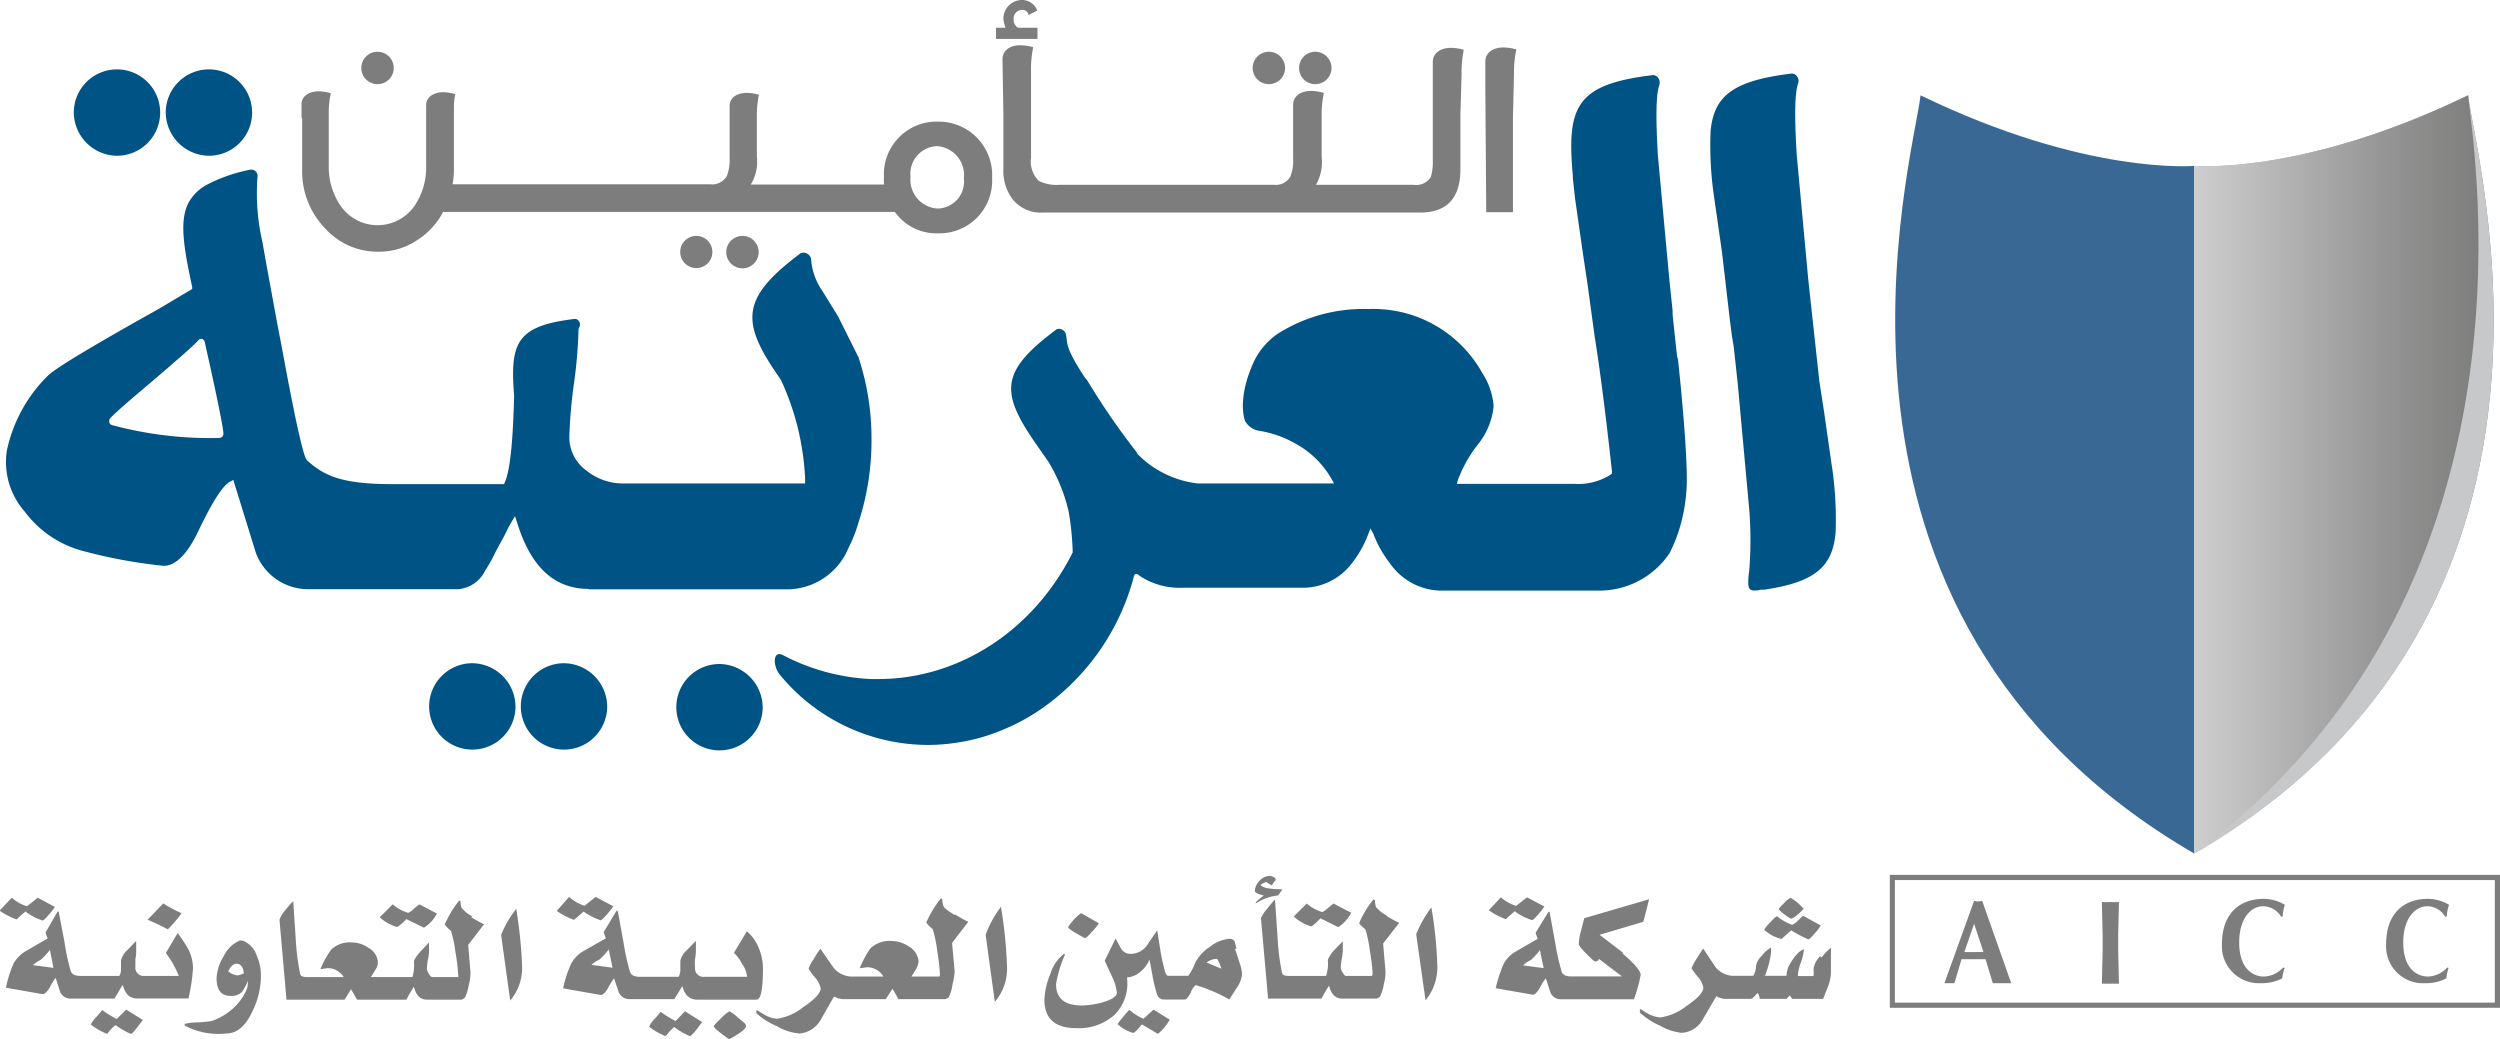
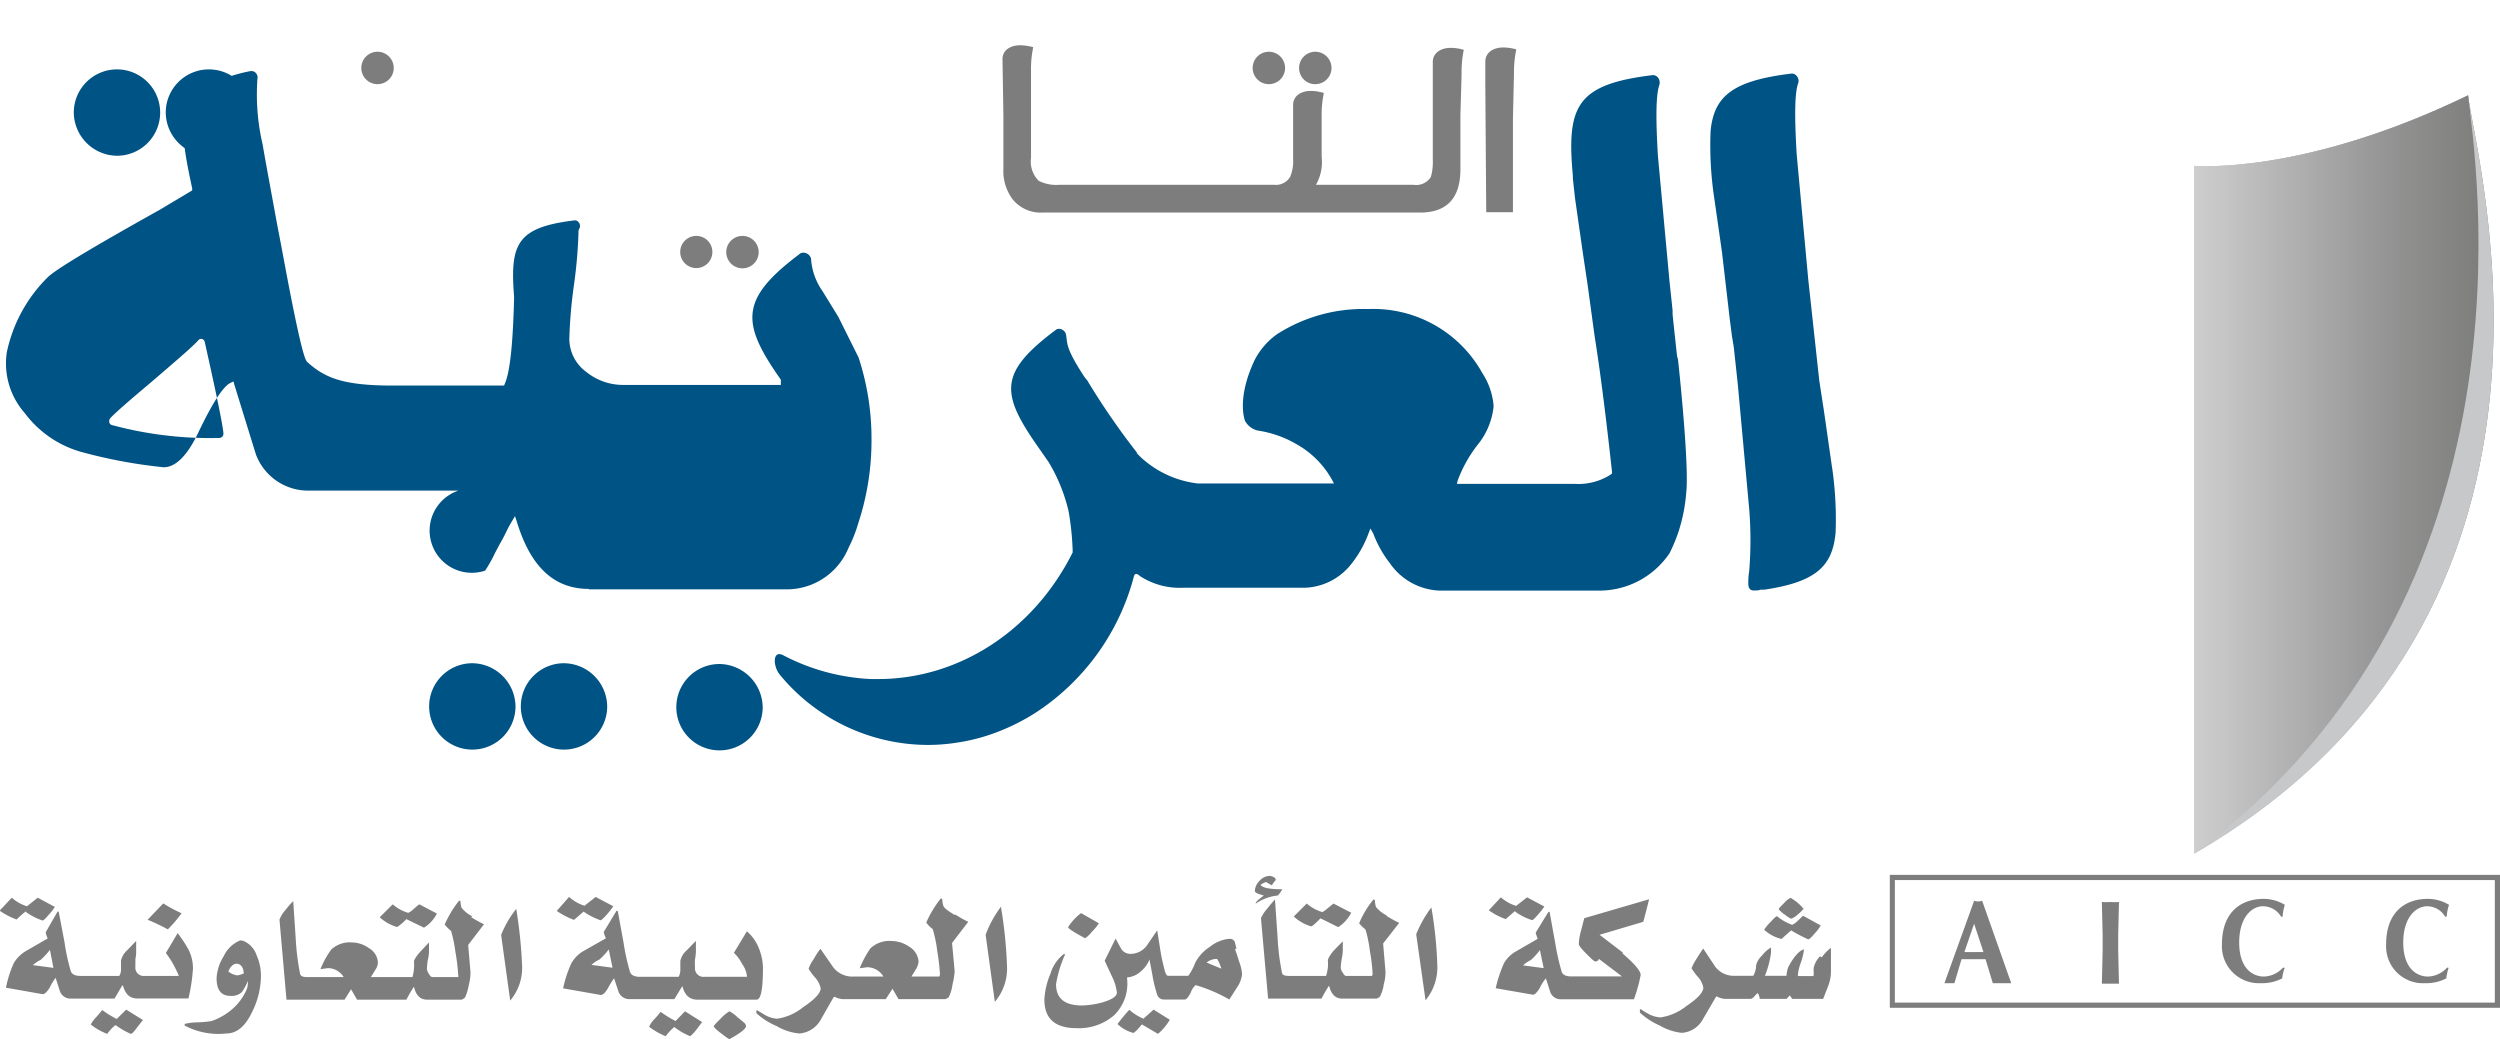
<svg xmlns="http://www.w3.org/2000/svg" xmlns:xlink="http://www.w3.org/1999/xlink" viewBox="0 0 192.77 80.13">
  <defs>
    <linearGradient id="A" x1="175.2" y1="73.5" x2="198.26" y2="73.5" gradientUnits="userSpaceOnUse">
      <stop offset="0" stop-color="#cececf" />
      <stop offset="0" stop-color="#cececf" />
      <stop offset=".68" stop-color="#949494" />
      <stop offset="1" stop-color="#7e7e7d" />
    </linearGradient>
    <linearGradient id="B" x2="197.11" xlink:href="#A" />
    <path id="C" d="M175.2 102.74c31.8-18.44 21.67-53.49 21.11-58.47-12.76 6.19-21.11 5.44-21.11 5.44z" />
  </defs>
-   <path d="M9 12.01a3.33 3.33 0 1 0-3.31-3.3A3.37 3.37 0 0 0 9 12.01m7.08 0a3.33 3.33 0 1 0-3.3-3.3 3.37 3.37 0 0 0 3.3 3.3M55.47 51.2a3.33 3.33 0 1 0 3.34 3.35 3.38 3.38 0 0 0-3.34-3.35m-19.06-.06a3.33 3.33 0 1 0 3.34 3.35 3.37 3.37 0 0 0-3.34-3.35m7.05 0a3.33 3.33 0 1 0 3.36 3.35 3.37 3.37 0 0 0-3.36-3.35m1.95-5.7h15.45a5.14 5.14 0 0 0 4.56-3.18 11 11 0 0 0 .67-1.62h0l.11-.36a20.32 20.32 0 0 0 1-6.4 20 20 0 0 0-1-6.32l-1.56-3.13-1.23-2a4.86 4.86 0 0 1-.87-2.47.59.59 0 0 0-.37-.43.52.52 0 0 0-.44 0h0c-4.75 3.55-4.59 5.37-1.52 9.75a20.29 20.29 0 0 1 1.87 7.6v.05.1.25H48a4.49 4.49 0 0 1-2.79-1 3.17 3.17 0 0 1-1.31-2.56 36.91 36.91 0 0 1 .36-4.17 36.79 36.79 0 0 0 .35-4.16h0c0-.07.06-.14.09-.23a.43.43 0 0 0-.08-.42.36.36 0 0 0-.3-.15h0c-4.48.54-5 1.81-4.68 5.88h0a.66.66 0 0 0 0 .13c-.09 3.56-.32 5.72-.72 6.6l-.05.13h-8.6c-3.85 0-5.23-.61-6.56-1.8-.14-.12-.43-.37-1.91-8.37l-.09-.48-.37-1.93-.41-2.24-.34-1.85-.16-.89-.19-1.08a16.9 16.9 0 0 1-.39-5 .51.51 0 0 0-.13-.47.45.45 0 0 0-.32-.14h-.08a12.4 12.4 0 0 0-3.38 1.17 3.51 3.51 0 0 0-1.35 1.29c-.8 1.39-.43 3.52.23 6.59v.15l-.13.08-2.4 1.43c-5.06 2.83-8 4.58-8.62 5.2a11.42 11.42 0 0 0-3.14 5.75 5.78 5.78 0 0 0 1.37 4.7 8.2 8.2 0 0 0 4.34 3 38.85 38.85 0 0 0 6.38 1.19c.94 0 1.86-.93 2.72-2.78 1.07-2.22 1.86-3.44 2.42-3.72l.24-.12.07.25 1.66 5.37h0 0a4.3 4.3 0 0 0 4.14 2.8h11.48A2.55 2.55 0 0 0 37.41 44a11.45 11.45 0 0 0 .77-1.38l.36-.68c.19-.32.36-.65.53-1s.27-.52.39-.72l.25-.42.15.45c1.06 3.47 2.87 5.16 5.55 5.16M17.14 33.67a.34.34 0 0 1-.21.1 29.11 29.11 0 0 1-8.32-1 .28.28 0 0 1-.18-.2.37.37 0 0 1 .08-.33c.41-.45 1.72-1.57 3.11-2.74 1.56-1.34 3.18-2.71 3.68-3.27a.28.28 0 0 1 .2-.1.29.29 0 0 1 .28.21c.9 4 1.39 6.39 1.45 7.08a.4.4 0 0 1-.09.26m124.12 2.33l-.61-4.26-.37-2.4-.85-7.81-.89-9.62c-.18-3-.15-4.76.11-5.49a.57.57 0 0 0-.1-.56.49.49 0 0 0-.39-.2h0l-.47.06c-4.14.57-5.54 1.74-5.79 4.38a27 27 0 0 0 .27 5.08l.61 4.26.61 5.25.15 1.16.15.92.31 2.87.88 9.63a30.09 30.09 0 0 1 0 4.74 5.21 5.21 0 0 0-.07 1c0 .32.13.53.46.51.17 0 .33 0 .49-.06h.28c3.95-.59 5.27-1.78 5.5-4.42a27.69 27.69 0 0 0-.27-5m-11.96-8.62l-.24-2.23-.1-.95v-.18-.13l-.24-2.27-.89-9.63c-.18-3-.15-4.75.11-5.49a.63.63 0 0 0-.1-.56.52.52 0 0 0-.39-.2h0c-5.92.71-6.67 2.39-6.18 7.77v.2l.17 1.55.61 4.26.36 2.4.37 2.72.16 1.17c.53 3.33 1 7.32 1.35 10.53v.11l-.08.08a4.62 4.62 0 0 1-2.8.73h-9.08l.06-.26a10.31 10.31 0 0 1 1.52-2.73 5.58 5.58 0 0 0 1.25-3 5.38 5.38 0 0 0-.87-2.55 9.61 9.61 0 0 0-8.8-4.94 12.34 12.34 0 0 0-7 1.92 5.56 5.56 0 0 0-1.75 2c-1.1 2.31-1 3.93-.76 4.68a1.5 1.5 0 0 0 1 .77 8.4 8.4 0 0 1 3 1.06 7.13 7.13 0 0 1 2.7 2.7l.17.32H92.37a7.78 7.78 0 0 1-4.38-2l-.33-.33h0v-.06h0a56.14 56.14 0 0 1-3.82-5.55l-.21-.26h0c-1.51-2.3-1.3-2.57-1.43-3.27a.55.55 0 0 0-.34-.41.47.47 0 0 0-.4 0h0c-4.42 3.3-4.34 4.88-1.46 9l.85 1.22a13 13 0 0 1 1.55 3.82 21.46 21.46 0 0 1 .31 3h0 0v.09.07c-3 6-8.74 9.76-15 9.76h-.56 0a16.19 16.19 0 0 1-6.77-1.84c-.84-.43-.78.91-.22 1.54a14.81 14.81 0 0 0 11.39 5.38 14.24 14.24 0 0 0 2.12-.16 14.62 14.62 0 0 0 3.64-1A16.11 16.11 0 0 0 80 54.86a18 18 0 0 0 7.44-10.44c.11-.37.46 0 .46 0a5.63 5.63 0 0 0 3.33.9h3.13 2.16 3.78.32a4.76 4.76 0 0 0 3.42-1.64 8.57 8.57 0 0 0 1.47-2.51l.16-.42.22.39h0 0a8.65 8.65 0 0 0 1.29 2.3 4.87 4.87 0 0 0 3.82 2.1h7.4.22 4.8a6.53 6.53 0 0 0 5.32-2.89 12.87 12.87 0 0 0 .68-1.63 13 13 0 0 0 .6-3c.23-2-.47-8.81-.63-10.27z" fill="#005385" />
+   <path d="M9 12.01a3.33 3.33 0 1 0-3.31-3.3A3.37 3.37 0 0 0 9 12.01m7.08 0a3.33 3.33 0 1 0-3.3-3.3 3.37 3.37 0 0 0 3.3 3.3M55.47 51.2a3.33 3.33 0 1 0 3.34 3.35 3.38 3.38 0 0 0-3.34-3.35m-19.06-.06a3.33 3.33 0 1 0 3.34 3.35 3.37 3.37 0 0 0-3.34-3.35m7.05 0a3.33 3.33 0 1 0 3.36 3.35 3.37 3.37 0 0 0-3.36-3.35m1.95-5.7h15.45a5.14 5.14 0 0 0 4.56-3.18 11 11 0 0 0 .67-1.62h0l.11-.36a20.32 20.32 0 0 0 1-6.4 20 20 0 0 0-1-6.32l-1.56-3.13-1.23-2a4.86 4.86 0 0 1-.87-2.47.59.59 0 0 0-.37-.43.52.52 0 0 0-.44 0h0c-4.75 3.55-4.59 5.37-1.52 9.75v.05.1.25H48a4.49 4.49 0 0 1-2.79-1 3.17 3.17 0 0 1-1.31-2.56 36.91 36.91 0 0 1 .36-4.17 36.79 36.79 0 0 0 .35-4.16h0c0-.07.06-.14.09-.23a.43.43 0 0 0-.08-.42.36.36 0 0 0-.3-.15h0c-4.48.54-5 1.81-4.68 5.88h0a.66.66 0 0 0 0 .13c-.09 3.56-.32 5.72-.72 6.6l-.05.13h-8.6c-3.85 0-5.23-.61-6.56-1.8-.14-.12-.43-.37-1.91-8.37l-.09-.48-.37-1.93-.41-2.24-.34-1.85-.16-.89-.19-1.08a16.9 16.9 0 0 1-.39-5 .51.51 0 0 0-.13-.47.45.45 0 0 0-.32-.14h-.08a12.4 12.4 0 0 0-3.38 1.17 3.51 3.51 0 0 0-1.35 1.29c-.8 1.39-.43 3.52.23 6.59v.15l-.13.08-2.4 1.43c-5.06 2.83-8 4.58-8.62 5.2a11.42 11.42 0 0 0-3.14 5.75 5.78 5.78 0 0 0 1.37 4.7 8.2 8.2 0 0 0 4.34 3 38.85 38.85 0 0 0 6.38 1.19c.94 0 1.86-.93 2.72-2.78 1.07-2.22 1.86-3.44 2.42-3.72l.24-.12.07.25 1.66 5.37h0 0a4.3 4.3 0 0 0 4.14 2.8h11.48A2.55 2.55 0 0 0 37.41 44a11.45 11.45 0 0 0 .77-1.38l.36-.68c.19-.32.36-.65.53-1s.27-.52.39-.72l.25-.42.15.45c1.06 3.47 2.87 5.16 5.55 5.16M17.14 33.67a.34.34 0 0 1-.21.1 29.11 29.11 0 0 1-8.32-1 .28.28 0 0 1-.18-.2.37.37 0 0 1 .08-.33c.41-.45 1.72-1.57 3.11-2.74 1.56-1.34 3.18-2.71 3.68-3.27a.28.28 0 0 1 .2-.1.29.29 0 0 1 .28.21c.9 4 1.39 6.39 1.45 7.08a.4.4 0 0 1-.09.26m124.12 2.33l-.61-4.26-.37-2.4-.85-7.81-.89-9.62c-.18-3-.15-4.76.11-5.49a.57.57 0 0 0-.1-.56.49.49 0 0 0-.39-.2h0l-.47.06c-4.14.57-5.54 1.74-5.79 4.38a27 27 0 0 0 .27 5.08l.61 4.26.61 5.25.15 1.16.15.92.31 2.87.88 9.63a30.09 30.09 0 0 1 0 4.74 5.21 5.21 0 0 0-.07 1c0 .32.13.53.46.51.17 0 .33 0 .49-.06h.28c3.95-.59 5.27-1.78 5.5-4.42a27.69 27.69 0 0 0-.27-5m-11.96-8.62l-.24-2.23-.1-.95v-.18-.13l-.24-2.27-.89-9.63c-.18-3-.15-4.75.11-5.49a.63.63 0 0 0-.1-.56.52.52 0 0 0-.39-.2h0c-5.92.71-6.67 2.39-6.18 7.77v.2l.17 1.55.61 4.26.36 2.4.37 2.72.16 1.17c.53 3.33 1 7.32 1.35 10.53v.11l-.08.08a4.62 4.62 0 0 1-2.8.73h-9.08l.06-.26a10.31 10.31 0 0 1 1.52-2.73 5.58 5.58 0 0 0 1.25-3 5.38 5.38 0 0 0-.87-2.55 9.61 9.61 0 0 0-8.8-4.94 12.34 12.34 0 0 0-7 1.92 5.56 5.56 0 0 0-1.75 2c-1.1 2.31-1 3.93-.76 4.68a1.5 1.5 0 0 0 1 .77 8.4 8.4 0 0 1 3 1.06 7.13 7.13 0 0 1 2.7 2.7l.17.32H92.37a7.78 7.78 0 0 1-4.38-2l-.33-.33h0v-.06h0a56.14 56.14 0 0 1-3.82-5.55l-.21-.26h0c-1.51-2.3-1.3-2.57-1.43-3.27a.55.55 0 0 0-.34-.41.47.47 0 0 0-.4 0h0c-4.42 3.3-4.34 4.88-1.46 9l.85 1.22a13 13 0 0 1 1.55 3.82 21.46 21.46 0 0 1 .31 3h0 0v.09.07c-3 6-8.74 9.76-15 9.76h-.56 0a16.19 16.19 0 0 1-6.77-1.84c-.84-.43-.78.91-.22 1.54a14.81 14.81 0 0 0 11.39 5.38 14.24 14.24 0 0 0 2.12-.16 14.62 14.62 0 0 0 3.64-1A16.11 16.11 0 0 0 80 54.86a18 18 0 0 0 7.44-10.44c.11-.37.46 0 .46 0a5.63 5.63 0 0 0 3.33.9h3.13 2.16 3.78.32a4.76 4.76 0 0 0 3.42-1.64 8.57 8.57 0 0 0 1.47-2.51l.16-.42.22.39h0 0a8.65 8.65 0 0 0 1.29 2.3 4.87 4.87 0 0 0 3.82 2.1h7.4.22 4.8a6.53 6.53 0 0 0 5.32-2.89 12.87 12.87 0 0 0 .68-1.63 13 13 0 0 0 .6-3c.23-2-.47-8.81-.63-10.27z" fill="#005385" />
  <g fill="#7d7d7d">
    <path d="M155.05 75.81h-.71-.68l-.56-1.85h-1-.85l-.55 1.85h-.37-.4l2.29-6.35a1.64 1.64 0 0 0 .32.05 1.71 1.71 0 0 0 .3-.05l2.24 6.35m-2.14-2.4l-.72-2.18-.75 2.18zm9.19-1.33l-.06-2.53a4 4 0 0 0 .66 0 3.86 3.86 0 0 0 .66 0l-.06 2.53v1.24l.06 2.53h-.66-.66l.06-2.53zm14.04 2.55a2.89 2.89 0 0 0-.19.81 3.36 3.36 0 0 1-1.65.37 2.85 2.85 0 0 1-3-3c0-2.52 1.51-3.5 3.21-3.5a3.16 3.16 0 0 1 1.64.46 3.56 3.56 0 0 0-.17.91h-.12a1.64 1.64 0 0 0-1.4-.8c-.86 0-1.83.85-1.83 2.8s1 2.62 1.91 2.62a2.08 2.08 0 0 0 1.47-.69zm12.64 0a3.79 3.79 0 0 0-.18.81 3.32 3.32 0 0 1-1.64.37 2.84 2.84 0 0 1-3-3c0-2.52 1.51-3.5 3.2-3.5a3.14 3.14 0 0 1 1.65.46 3.58 3.58 0 0 0-.18.91h-.12a1.62 1.62 0 0 0-1.39-.8c-.86 0-1.84.85-1.84 2.8s1 2.62 1.92 2.62a2.08 2.08 0 0 0 1.46-.69zm3.96 3.08h-47.05V67.46h47.05zm-46.66-.4h46.26v-9.45h-46.26zM45 70.29a5.26 5.26 0 0 0 1.31.67c.06 0 .23-.16.5-.46a7.35 7.35 0 0 0 .48-.62l-1.36-.72-.86.68a3.2 3.2 0 0 1-1.19-.68l-.95 1.08a6.07 6.07 0 0 0 1.33.69l.74-.64m7.09 8.44a8.89 8.89 0 0 1-1.15-.71 6.44 6.44 0 0 1-.49.57 2.1 2.1 0 0 0-.4.58 5.46 5.46 0 0 0 1.28.73 4.39 4.39 0 0 1 .66-.71 5.1 5.1 0 0 0 1.23.71s.21-.16.46-.48l.46-.61-1.32-.83zm4.84-.22a2.28 2.28 0 0 0-.69-.53 3.19 3.19 0 0 0-.64.53c-.37.36-.56.57-.56.63s.18.25.55.53.58.45.67.45c.84-.47 1.26-.79 1.26-1s-.19-.28-.59-.64m-4.3-2.4c.18.68.57 1 1.13 1h4.58c.33 0 .49-.8.49-2.43a4.19 4.19 0 0 0-.33-1.57 3.29 3.29 0 0 0-.91-1.27l-1 1.66a3.09 3.09 0 0 1 .63.85 2 2 0 0 1 .38 1h0-3.27a.66.66 0 0 1-.74-.74 4 4 0 0 1 0-.6 4.8 4.8 0 0 0 .07-.58v-.85l-.72.74a1.45 1.45 0 0 0-.48.81v.62a1.19 1.19 0 0 1-.13.6h-3c-.42 0-.67-.14-.75-.37a17.41 17.41 0 0 1-.5-2.27l-.44-2.41-.09-.06-1 1.66a2.79 2.79 0 0 0 .17.48l-1.76 1a2.55 2.55 0 0 0-.9.92 9.08 9.08 0 0 0-.64 1.94l2.9.51c.15 0 .34-.14.56-.53a7.09 7.09 0 0 1 .47-.76l.33 1a.88.88 0 0 0 .79.61H52l.61-1m-7-1.64a2.32 2.32 0 0 1 .61-.41 5.53 5.53 0 0 0 .72-.78l.29 1.41zm28-3.85c-.52-.32-.81-.54-.86-.68a1.53 1.53 0 0 1-.09-.53l-.1-.08a8.26 8.26 0 0 0-1.14 1.88 2.61 2.61 0 0 0 .5.5 9.86 9.86 0 0 1 .35 1.7 16.37 16.37 0 0 1 .21 1.8.47.47 0 0 1-.05.16h-2.15l.35-.57a1.42 1.42 0 0 0 .2-.58 1.45 1.45 0 0 0-.72-1.15 2.42 2.42 0 0 0-1.33-.44 2.15 2.15 0 0 0-1.66.56 7.86 7.86 0 0 0-.83 1.54l.58-.08a1.48 1.48 0 0 1 1.25.72h-2.31a1.86 1.86 0 0 1-1.55-.7l-1-1.44a6.48 6.48 0 0 0-.52.8 2.78 2.78 0 0 0-.39.74 4.57 4.57 0 0 0 .46.63 1.84 1.84 0 0 1 .47.87c0 .38-.45.86-1.35 1.46a4.14 4.14 0 0 1-2 .89 2.16 2.16 0 0 1-1-.32l-.53-.32c.04 0-.08 0-.08 0v.21a5.4 5.4 0 0 0 1.57 1 4.18 4.18 0 0 0 1.74.57 2.06 2.06 0 0 0 1.62-1l1-1.75.09-.09a1.51 1.51 0 0 0 .61.19h3.35l.52-.8.46.8h3.63c.16-.08.24-.13.25-.16a3.07 3.07 0 0 0 .29-1 4.88 4.88 0 0 0 .16-1l-.2-2.17 1.25-1.63a9.28 9.28 0 0 1-1-.56m3.55-.64a8.34 8.34 0 0 0-1.21 2.2l.71 5.17a3.94 3.94 0 0 0 .94-2.72 34.7 34.7 0 0 0-.46-4.55" />
    <path d="M83.65 72.36a2.36 2.36 0 0 0 .55-.52 3.23 3.23 0 0 0 .53-.65l-1.37-.78a4 4 0 0 0-1 1.08c0 .1.45.4 1.34.87m4.47 6.19a3.85 3.85 0 0 1-1.09-.69 13.15 13.15 0 0 0-.91 1.1 2.72 2.72 0 0 0 1.24.69s.13-.09.32-.29l.32-.37 1.24.73a4.15 4.15 0 0 0 .91-1.09l-1.25-.78-.78.7m7.16-5.37c0-.17-.08-.35-.11-.53a.41.41 0 0 0-.43-.26 2.77 2.77 0 0 0-1.5.62 3.21 3.21 0 0 0-1.13 1.23 4.31 4.31 0 0 1-.53 1h-1.56c-.08 0-.14-.07-.21-.24a14.42 14.42 0 0 1-.37-1.62l-.26-1.64-.83 1.21a1.57 1.57 0 0 1-1.27.6.82.82 0 0 1-.7-.43l-.41-.75-.84 1.71.57 1.23a3.64 3.64 0 0 1 .37 1.23c0 .29-.38.54-1.14.76a6.53 6.53 0 0 1-1.55.23c-1.36 0-2-.56-2-1.64a9.14 9.14 0 0 1 .69-2.28l-.06-.07A3 3 0 0 0 81 75.08a5.84 5.84 0 0 0-.47 2c0 1.47.83 2.2 2.48 2.2a4.13 4.13 0 0 0 2.9-1 3.4 3.4 0 0 0 1-2.79v-.13h.06a1.75 1.75 0 0 0 1-.46 2.29 2.29 0 0 0 .67-.93c0 .11.11.58.25 1.39a10.86 10.86 0 0 0 .34 1.35.54.54 0 0 0 .53.36h1.6c.12 0 .27-.18.45-.52a1.43 1.43 0 0 1 .38-.59 11.86 11.86 0 0 1 2.6 1.11l.58-.91a2.24 2.24 0 0 0 .4-1 3 3 0 0 0-.22-1q-.14-.48-.33-1m-2.18 1.06a1.29 1.29 0 0 1 .72-.28h.09a2.86 2.86 0 0 1 .32.75zm3.78-4.54a3.63 3.63 0 0 1 1.72-.63 3.19 3.19 0 0 0 .34-.48c-1 0-1.56-.12-1.68-.35a2 2 0 0 1 .42-.21l.45.26a2.17 2.17 0 0 1 .3-.41.24.24 0 0 0-.17-.23.61.61 0 0 0-.31-.09 1.06 1.06 0 0 0-.77.38 1.15 1.15 0 0 0-.36.8c0 .06.1.13.28.21l.41.12-.37.29c-.16.13-.26.25-.26.34m5 1.13l1.37.68a2.92 2.92 0 0 0 1-1.11l-1.37-.71-.45.37a2.05 2.05 0 0 1-.41.29 3.26 3.26 0 0 1-1.2-.66l-1 1a3.33 3.33 0 0 0 1.34.76c.08 0 .33-.22.74-.64m5.11-.19a2.61 2.61 0 0 1-.85-.66 2.23 2.23 0 0 1-.09-.54l-.09-.06a7.36 7.36 0 0 0-1.12 1.85 3.12 3.12 0 0 0 .49.48 9.86 9.86 0 0 1 .34 1.67 13.67 13.67 0 0 1 .21 1.77.22.22 0 0 1-.06.14h-2c-.06 0-.15-.08-.24-.25a.74.74 0 0 1-.16-.36 6.32 6.32 0 0 1 .07-.67 3.75 3.75 0 0 0 .09-.67v-.72l-.68.7c-.22.24-.47.62-.47.78a2.87 2.87 0 0 1-.14 1.19h-2.9c-.3 0-.48-.08-.5-.25a18.07 18.07 0 0 1-.34-2.76l-.2-2.88a9.19 9.19 0 0 0-.6.71 2.69 2.69 0 0 0-.48.73l.55 6.2h4.12a10.15 10.15 0 0 1 .58-1c.17.68.51 1 1 1h2.68c.16-.08.24-.13.25-.17a2.78 2.78 0 0 0 .29-.94 3.25 3.25 0 0 0 .13-1l-.18-2.14 1.24-1.59a9 9 0 0 1-1-.55m2.31 1.43l.72 5.09a4 4 0 0 0 .91-2.68 32.26 32.26 0 0 0-.46-4.48 8.93 8.93 0 0 0-1.17 2.07m7.63-1.75a4.43 4.43 0 0 0 1.31.66c.06 0 .22-.15.48-.46a4.46 4.46 0 0 0 .46-.59l-1.33-.71-.84.66a3.09 3.09 0 0 1-1.18-.66l-.93 1a5.11 5.11 0 0 0 1.3.68l.73-.63m8.29 3.2l-1.78-1.36 3.37-1q.27-1 .45-1.74l-5 1.46-.26 1a4.25 4.25 0 0 0-.16 1c0 .1.18.34.57.73s.61.61.72.61a.29.29 0 0 0 .26-.2l1.78 1.35h-3.91c-.41 0-.66-.12-.74-.36a17.47 17.47 0 0 1-.5-2.22l-.43-2.37-.08-.05-1 1.63a4.38 4.38 0 0 0 .16.47l-1.73 1a2.44 2.44 0 0 0-.88.9 10.35 10.35 0 0 0-.63 1.91l2.87.5c.13 0 .3-.14.53-.52a3.3 3.3 0 0 1 .47-.74l.32 1a.84.84 0 0 0 .78.61h5.69a12.2 12.2 0 0 0 .52-1.87c0-.3-.46-.86-1.39-1.65m-7.68.91a2.21 2.21 0 0 1 .6-.41 5.24 5.24 0 0 0 .7-.77l.29 1.39zm20.17-3.93a2.11 2.11 0 0 0 .5.33 1.38 1.38 0 0 0 .49-.31 2.88 2.88 0 0 0 .47-.46 3.87 3.87 0 0 0-1-.84 1.54 1.54 0 0 0-.49.39c-.27.27-.42.42-.42.48s.15.18.42.41m.53 1.23a13.31 13.31 0 0 0 1.31.69c.09 0 .26-.15.52-.47a2.76 2.76 0 0 0 .45-.6l-1.36-.75-.43.41a1.29 1.29 0 0 1-.41.29 3.72 3.72 0 0 1-1.16-.66c-.08 0-.25.16-.52.46a3.2 3.2 0 0 0-.48.58 2.91 2.91 0 0 0 1.34.71l.74-.66m2.23 2a1.82 1.82 0 0 0-.49.88 1.09 1.09 0 0 0 0 .27v.29a.09.09 0 0 1-.05.08h-1.12s-.05 0-.05-.06a3.55 3.55 0 0 1 .24-1 5 5 0 0 0 .22-.89v-.11c-.38.12-.79.59-1.21 1.39a2.8 2.8 0 0 0-.13.65h-1.66a7.26 7.26 0 0 0 .47-1.77v-.41a2.31 2.31 0 0 0-.7.63 1.5 1.5 0 0 0-.45.74 1.61 1.61 0 0 1-.22.81h-1.39a1.81 1.81 0 0 1-1.52-.67l-.95-1.43c-.08.11-.25.37-.52.8a4.22 4.22 0 0 0-.38.72 5 5 0 0 0 .46.63 1.69 1.69 0 0 1 .45.86c0 .36-.43.84-1.3 1.42a4.17 4.17 0 0 1-2 .88 2.21 2.21 0 0 1-1-.31 4 4 0 0 1-.51-.32h-.08v.26a5.48 5.48 0 0 0 1.54 1 4.19 4.19 0 0 0 1.7.56 2 2 0 0 0 1.59-1l1-1.72.08-.1a1.46 1.46 0 0 0 .62.2h2c.09 0 .19-.07.31-.2a1.39 1.39 0 0 1 .25-.25 1.13 1.13 0 0 1 .15.45h2.07l.24-.26a.94.94 0 0 1 .18.26h2.4l.39-1a3 3 0 0 0 .21-1.08v-1.86a3.63 3.63 0 0 0-.71.74M2 70.32a4.58 4.58 0 0 0 1.29.66c.06 0 .22-.15.48-.46a3.72 3.72 0 0 0 .46-.59l-1.32-.71-.83.66a3.08 3.08 0 0 1-1.17-.66l-.94 1a5.69 5.69 0 0 0 1.31.68 7 7 0 0 1 .72-.63m7 8.3a7.51 7.51 0 0 1-1.12-.69c-.15.2-.31.38-.48.57A2.21 2.21 0 0 0 7 79a4.73 4.73 0 0 0 1.27.72 3.07 3.07 0 0 1 .64-.68 6 6 0 0 0 1.18.68c.07 0 .23-.15.47-.48l.46-.59-1.29-.8zm5-8.15a11.23 11.23 0 0 1-1.41-.76l-1.21 1.26a15.22 15.22 0 0 1 1.56.74A9.59 9.59 0 0 0 14 70.42m-4.52 5.57c.18.67.54 1 1.1 1h3.95a13.61 13.61 0 0 0 .35-2.32 3.23 3.23 0 0 0-.35-1.46 10.44 10.44 0 0 0-.83-1.26l-.91 1.53a7.88 7.88 0 0 1 1 1.77h-2.63a.64.64 0 0 1-.72-.72v-.57a3 3 0 0 0 .06-.57v-.84l-.69.72a1.48 1.48 0 0 0-.48.81v.59a1 1 0 0 1-.13.58h-3c-.41 0-.65-.12-.74-.36a15.23 15.23 0 0 1-.48-2.21l-.45-2.36-.08-.05-.93 1.62a1.87 1.87 0 0 0 .16.47l-1.73 1a2.66 2.66 0 0 0-.88.89 8.51 8.51 0 0 0-.61 1.91l2.83.5c.14 0 .31-.14.55-.52a3.79 3.79 0 0 1 .45-.74l.32 1a.86.86 0 0 0 .78.6h3.44l.59-1m-6.89-1.58a2.94 2.94 0 0 1 .61-.41 5.5 5.5 0 0 0 .71-.77l.27 1.39zm16-1.91a2.41 2.41 0 0 0-1.28 1.22 3.54 3.54 0 0 0-.55 1.7c0 .91.36 1.36 1.06 1.36a1.17 1.17 0 0 0 .89-.29 4.16 4.16 0 0 0 .46-.85.63.63 0 0 1 0 .19 1.32 1.32 0 0 1-.08.43A4.19 4.19 0 0 1 18 77.73a4.83 4.83 0 0 1-1.68 1 7.73 7.73 0 0 1-1.08.1 4.78 4.78 0 0 0-1 .12v.13a5.56 5.56 0 0 0 3.21.61c.81 0 1.47-.55 2-1.68a6.26 6.26 0 0 0 .67-2.76 3.86 3.86 0 0 0-.33-1.58 1.82 1.82 0 0 0-1.05-1.13m.05 2.52a2 2 0 0 1-.47.15 1.32 1.32 0 0 1-.71-.3 1 1 0 0 1 .25-.41.53.53 0 0 1 .4-.19.48.48 0 0 1 .39.23.87.87 0 0 1 .14.48zm12.54-4.19l1.36.66a2.7 2.7 0 0 0 1-1.09l-1.36-.71a5.37 5.37 0 0 0-.44.37 1.78 1.78 0 0 1-.41.29 3.18 3.18 0 0 1-1.2-.66l-1 1a3.34 3.34 0 0 0 1.34.75 3.41 3.41 0 0 0 .73-.63m5.07-.19a2.56 2.56 0 0 1-.83-.66 2.14 2.14 0 0 1-.09-.54h-.11a8.22 8.22 0 0 0-1.1 1.83 2.82 2.82 0 0 0 .49.49 10.57 10.57 0 0 1 .34 1.65 14.18 14.18 0 0 1 .21 1.76.23.23 0 0 1 0 .15h-2c-.07 0-.17-.08-.26-.25a.84.84 0 0 1-.15-.36 5.54 5.54 0 0 1 .06-.67 3.09 3.09 0 0 0 .1-.66v-.73l-.67.71c-.21.24-.49.6-.49.77a3.2 3.2 0 0 1-.12 1.19h-3.2l.33-.54a1.08 1.08 0 0 0 .21-.56 1.35 1.35 0 0 0-.69-1.13 2.29 2.29 0 0 0-1.31-.44 2.08 2.08 0 0 0-1.6.55 6.85 6.85 0 0 0-.83 1.51l.57-.08a1.44 1.44 0 0 1 1.22.69h-2.85c-.3 0-.47-.08-.51-.25a19.07 19.07 0 0 1-.34-2.75l-.19-2.86a7.66 7.66 0 0 0-.61.7 2.44 2.44 0 0 0-.45.73l.54 6.17h4.48l.5-.8.46.8h3.81a9.37 9.37 0 0 1 .58-1c.15.67.49 1 1 1h2.68a.82.82 0 0 0 .26-.17 3.7 3.7 0 0 0 .28-.93 3.81 3.81 0 0 0 .14-1l-.18-2.12 1.22-1.59c-.28-.13-.61-.32-1-.55m3.48-.63a7.93 7.93 0 0 0-1.16 2l.7 5.06a3.9 3.9 0 0 0 .92-2.66 36.92 36.92 0 0 0-.46-4.45" />
  </g>
-   <path d="M169.2 65.82c-31.75-18.44-21.67-53.49-21.11-58.47 12.76 6.19 21.11 5.44 21.11 5.44z" fill="#3a6895" />
  <use xlink:href="#C" fill="url(#A)" x="-6" y="-36.92" />
  <use xlink:href="#C" x="-6" y="-36.92" fill="#c7c8c9" />
  <path d="M175.2,102.74c27.05-19.94,21.67-53.49,21.11-58.47-12.76,6.19-21.11,5.44-21.11,5.44Z" transform="translate(-6 -36.92)" fill="url(#B)" />
  <g fill="#7d7d7d">
-     <path d="M23.3 9.18v3.9a6.31 6.31 0 0 0 1.76 4.52 5.45 5.45 0 0 0 4.12 1.81 5.26 5.26 0 0 0 2.92-.85 5.76 5.76 0 0 0 2.07-2.22H69a3.92 3.92 0 0 0 3.35 1.65 4.06 4.06 0 0 0 4.15-4.28 4.12 4.12 0 0 0-4.15-4.33 4.06 4.06 0 0 0-4.19 4.26 4.38 4.38 0 0 0 0 .5v.09H57.89a3.36 3.36 0 0 0 .47-2.15v-3.1a7.76 7.76 0 0 1 .16-1.67 3.47 3.47 0 0 0-.93-.15c-.76 0-1.33.38-1.33 1v1.85 2.16a3.4 3.4 0 0 1-.22 1.41 1.3 1.3 0 0 1-1.26.63H34.9a6.4 6.4 0 0 0 .1-1.13V8.26a4.45 4.45 0 0 1 .11-1 3.35 3.35 0 0 0-.93-.15c-.75 0-1.32.38-1.32 1v2.11 2.55a5.28 5.28 0 0 1-.9 3.11 3.47 3.47 0 0 1-5.69 0 5.29 5.29 0 0 1-.92-3.11v-4a6.93 6.93 0 0 1 .16-1.58 3.47 3.47 0 0 0-.93-.15c-.76 0-1.33.38-1.33 1v1zm48.94 2.09a2.22 2.22 0 0 1 2.08 2.46 2.08 2.08 0 0 1-2 2.35 2.22 2.22 0 0 1-2.11-2.44 2.13 2.13 0 0 1 2-2.37M80 2.14h-1.5a.73.73 0 0 1-.34-.68.66.66 0 0 1 .63-.7.47.47 0 0 1 .52.4l.67-.35A1.25 1.25 0 0 0 78.81 0a1.44 1.44 0 0 0-1.44 1.5 3.63 3.63 0 0 0 .16.64h-.73V3H80z" />
    <path d="M114.6 16.36h2.06V9.08l.08-3.4a8.49 8.49 0 0 1 .18-1.87 3.75 3.75 0 0 0-1-.15c-.79 0-1.39.4-1.39 1.09v1.88zm-35.1-4.2V5.93v-.46a8.1 8.1 0 0 1 .17-1.83 4 4 0 0 0-1-.15c-.78 0-1.37.39-1.37 1.07l.07 4.37h0v4.06a3.62 3.62 0 0 0 .73 2.4 2.78 2.78 0 0 0 2.3 1h29.1c2.07 0 3.11-1.11 3.11-3.35v-4.2l.09-3.13a8.38 8.38 0 0 1 .17-1.87 3.69 3.69 0 0 0-1-.15c-.79 0-1.39.4-1.39 1.09v1.07 6.46a4.09 4.09 0 0 1-.15 1.33 1.32 1.32 0 0 1-1.32.61h-7.54a3.53 3.53 0 0 0 .44-2.15v-1.93V9a8.1 8.1 0 0 1 .17-1.83 3.57 3.57 0 0 0-1-.16c-.78 0-1.37.4-1.37 1.08v1.79 2.33a3.24 3.24 0 0 1-.22 1.41 1.28 1.28 0 0 1-1.25.63H81.68a3 3 0 0 1-1.59-.31 2.11 2.11 0 0 1-.59-1.78m21.92-5.67a1.25 1.25 0 1 0-1.25-1.24 1.24 1.24 0 0 0 1.25 1.24m-3.59 0a1.25 1.25 0 1 0-1.24-1.24 1.25 1.25 0 0 0 1.24 1.24M56 19.43a1.25 1.25 0 1 0 1.25-1.24A1.25 1.25 0 0 0 56 19.43M29.11 6.49a1.25 1.25 0 1 0-1.25-1.24 1.25 1.25 0 0 0 1.25 1.24m23.34 12.94a1.24 1.24 0 1 0 .363-.877 1.24 1.24 0 0 0-.363.877" />
  </g>
</svg>